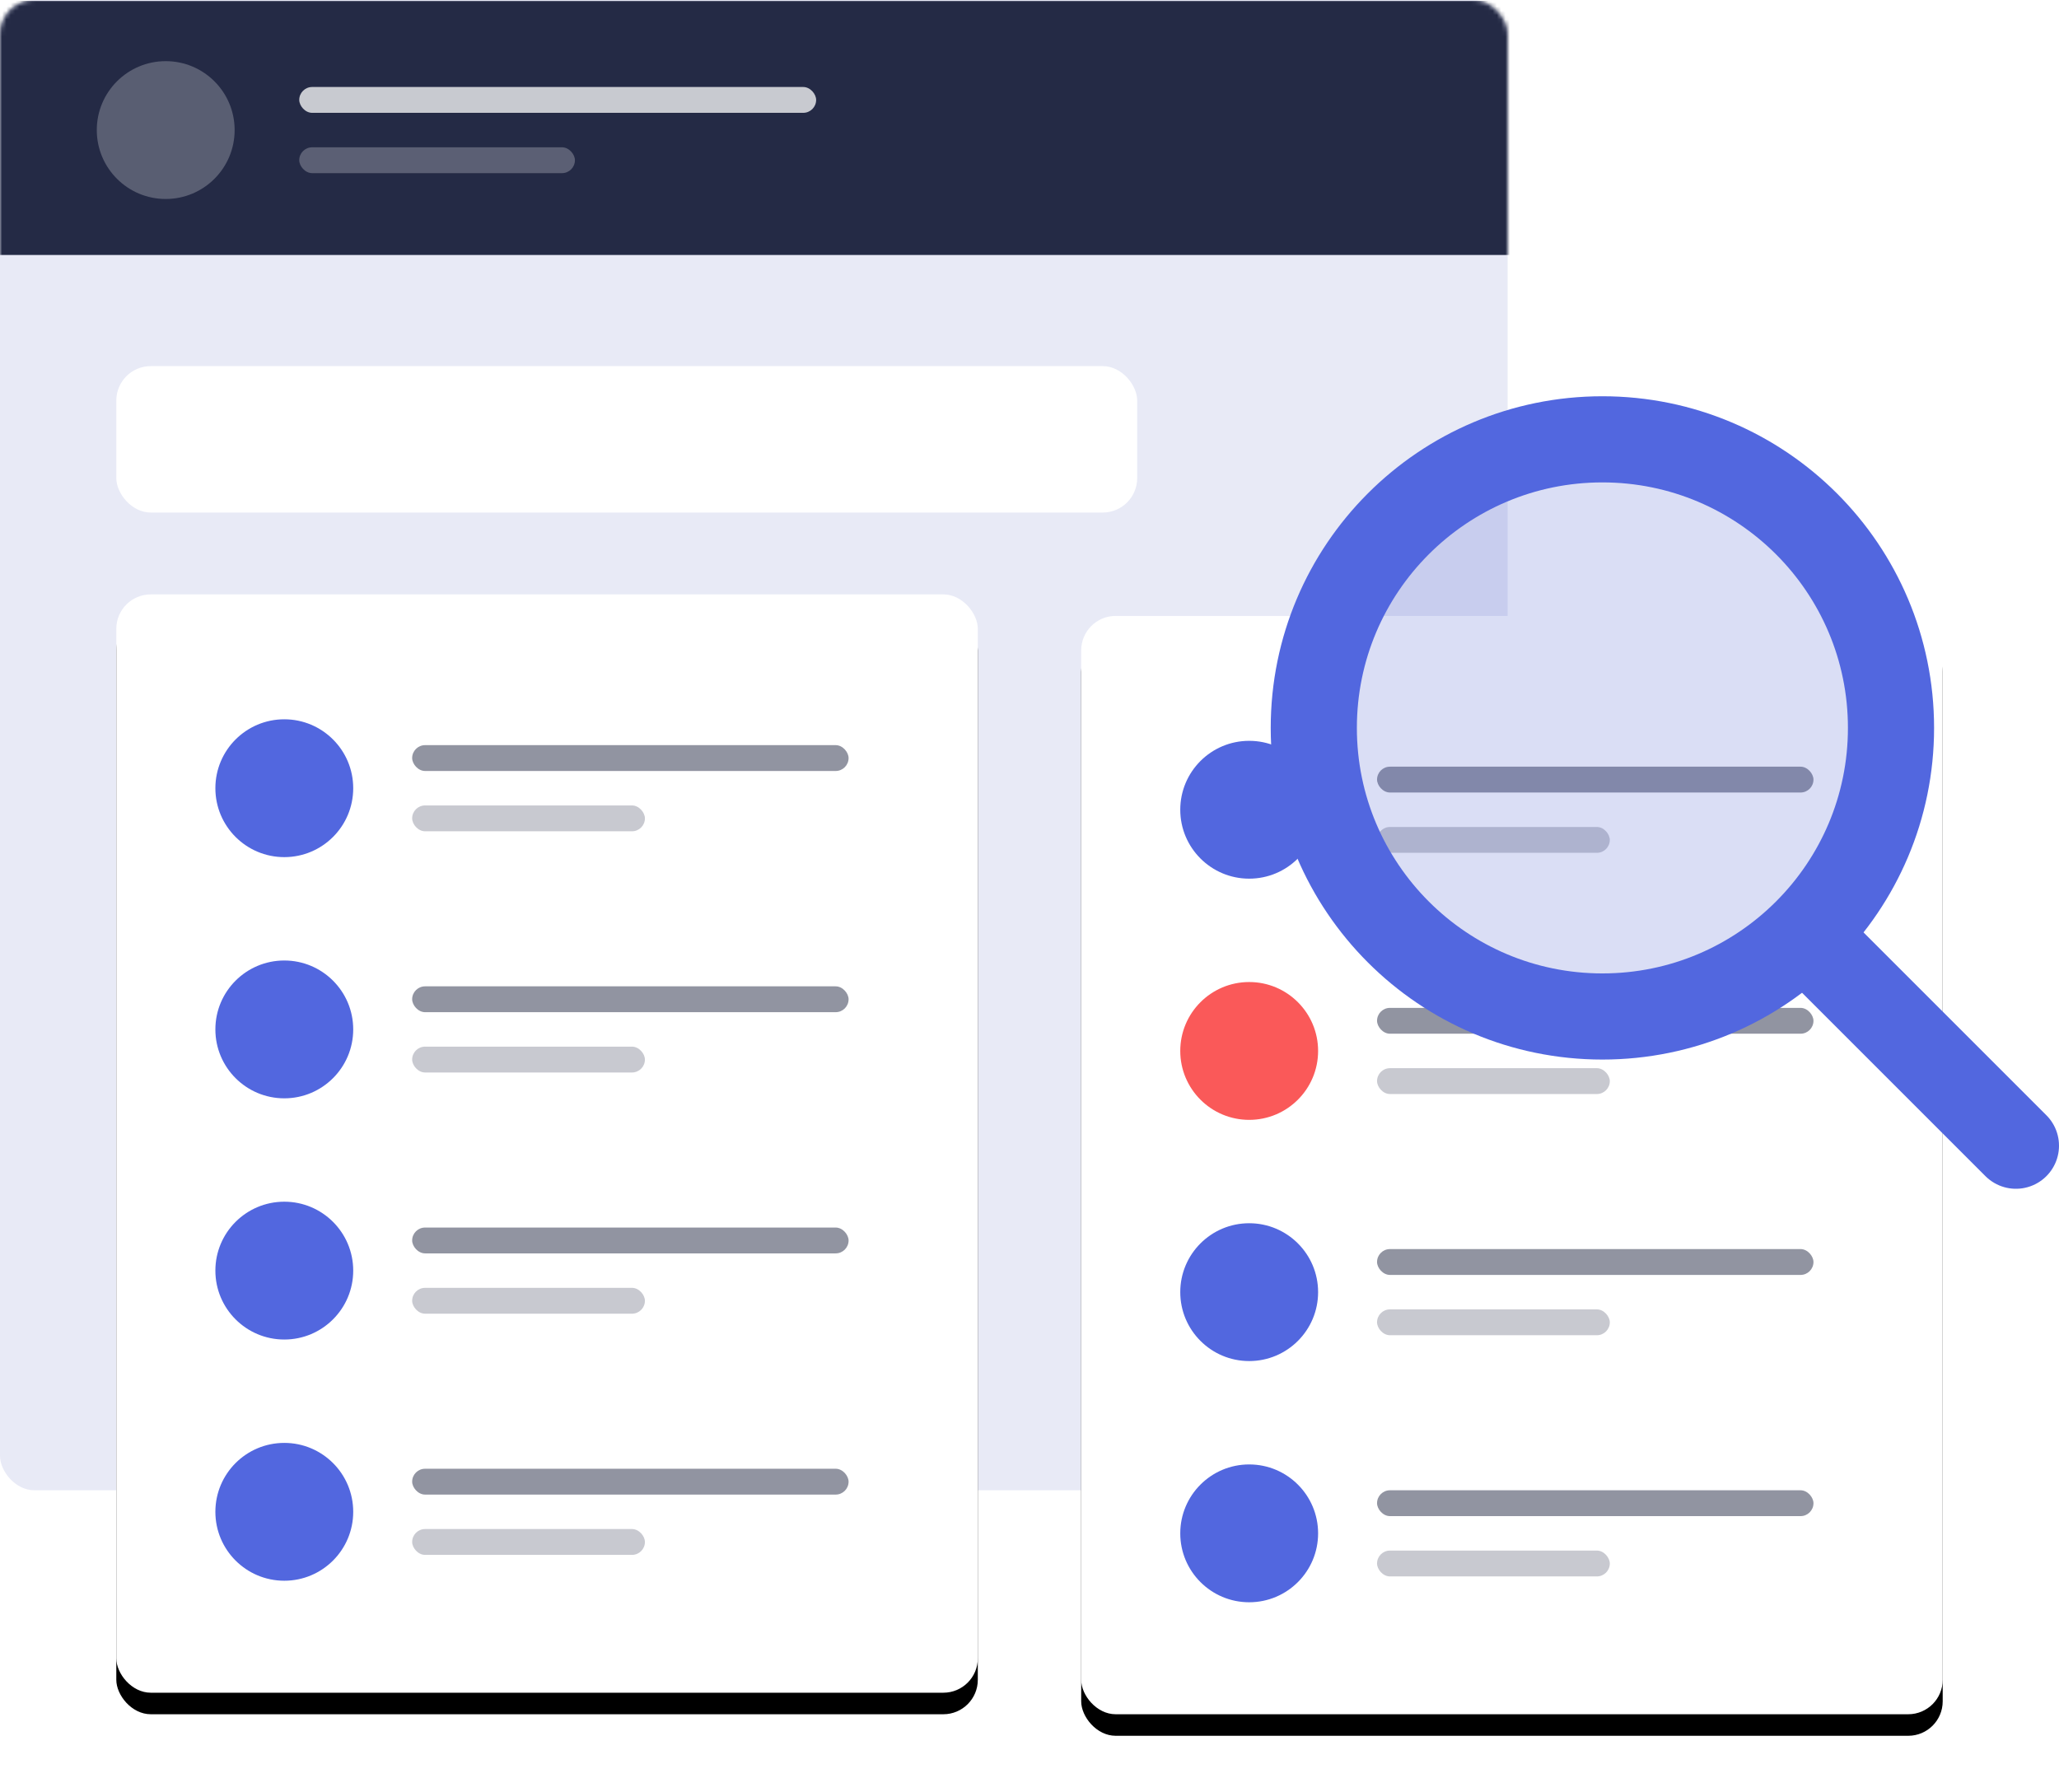
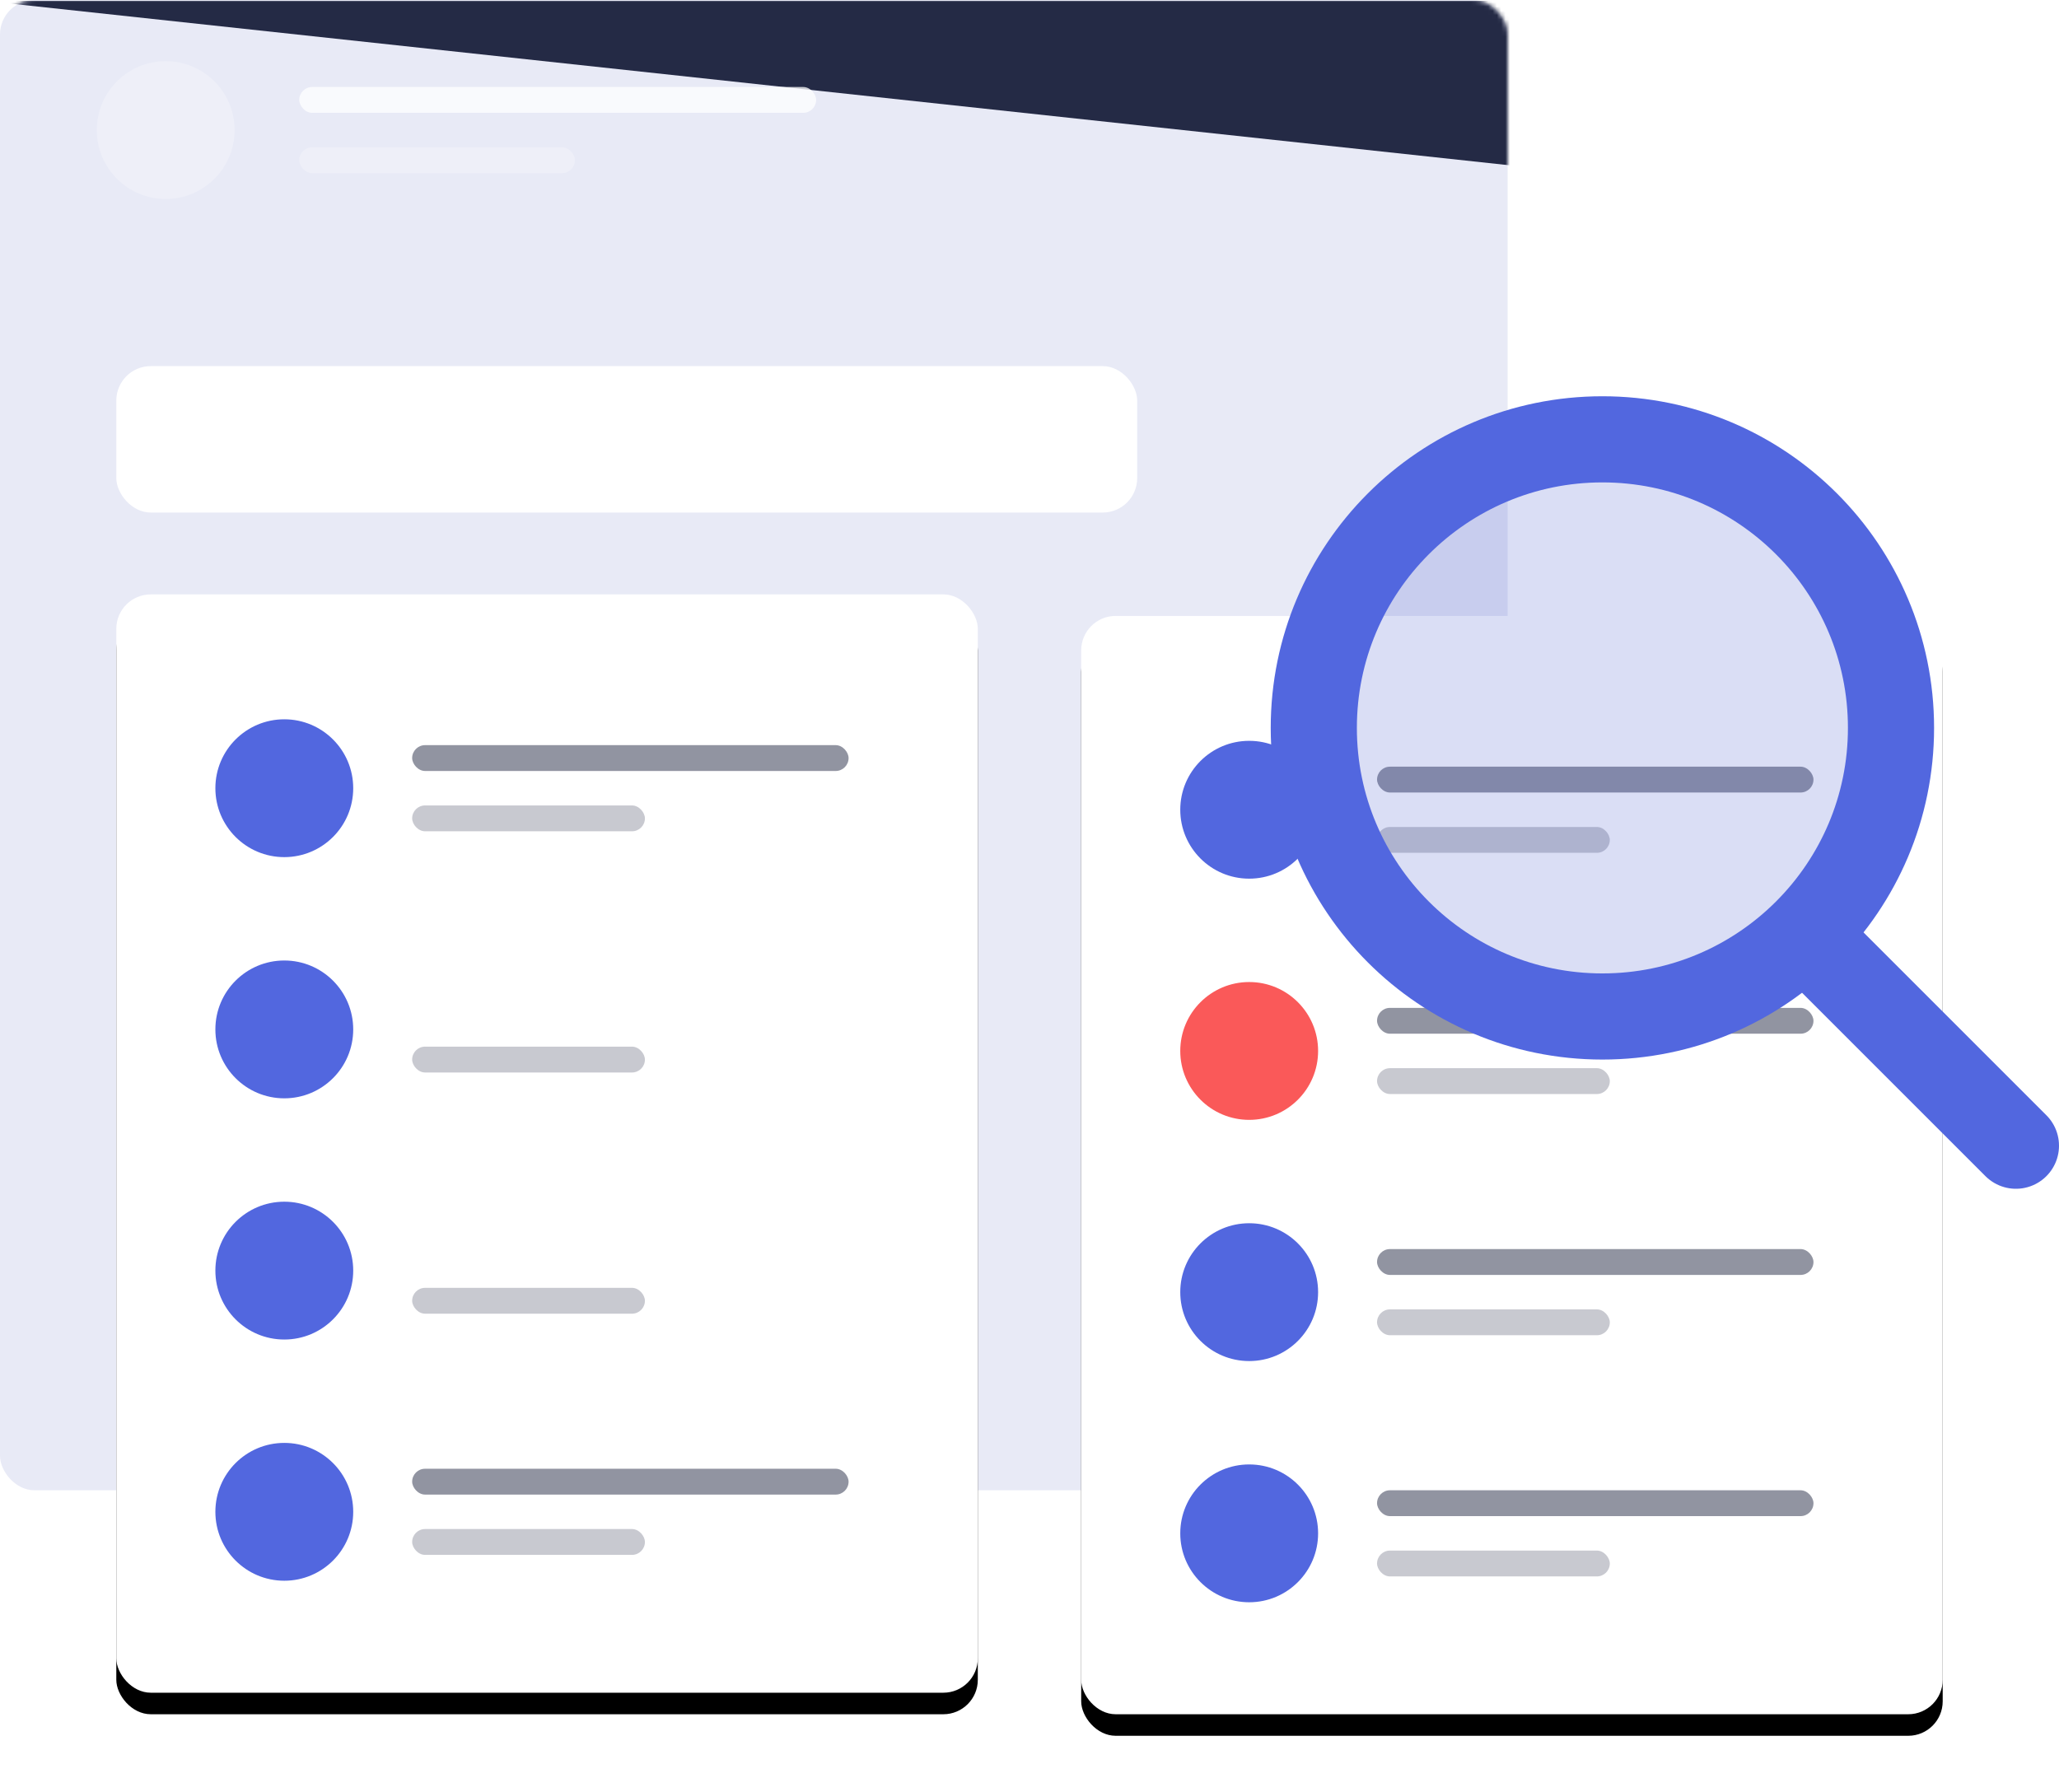
<svg xmlns="http://www.w3.org/2000/svg" xmlns:xlink="http://www.w3.org/1999/xlink" width="478" height="416">
  <defs>
    <filter id="c" width="117.5%" height="113.7%" x="-8.8%" y="-4.9%" filterUnits="objectBoundingBox">
      <feOffset dy="5" in="SourceAlpha" result="shadowOffsetOuter1" />
      <feGaussianBlur in="shadowOffsetOuter1" result="shadowBlurOuter1" stdDeviation="5" />
      <feColorMatrix in="shadowBlurOuter1" values="0 0 0 0 0.285 0 0 0 0 0.364 0 0 0 0 0.811 0 0 0 0.083 0" />
    </filter>
    <filter id="e" width="139.5%" height="131%" x="-19.8%" y="-13.5%" filterUnits="objectBoundingBox">
      <feOffset dy="5" in="SourceAlpha" result="shadowOffsetOuter1" />
      <feGaussianBlur in="shadowOffsetOuter1" result="shadowBlurOuter1" stdDeviation="5" />
      <feColorMatrix in="shadowBlurOuter1" result="shadowMatrixOuter1" values="0 0 0 0 0.285 0 0 0 0 0.364 0 0 0 0 0.811 0 0 0 0.083 0" />
      <feMerge>
        <feMergeNode in="shadowMatrixOuter1" />
        <feMergeNode in="SourceGraphic" />
      </feMerge>
    </filter>
    <filter id="f" width="117.5%" height="113.7%" x="-8.8%" y="-4.9%" filterUnits="objectBoundingBox">
      <feOffset dy="5" in="SourceAlpha" result="shadowOffsetOuter1" />
      <feGaussianBlur in="shadowOffsetOuter1" result="shadowBlurOuter1" stdDeviation="5" />
      <feColorMatrix in="shadowBlurOuter1" values="0 0 0 0 0.285 0 0 0 0 0.364 0 0 0 0 0.811 0 0 0 0.083 0" />
    </filter>
    <rect id="a" width="350" height="346" rx="8" />
    <rect id="d" width="200" height="255" rx="8" />
    <rect id="g" width="200" height="255" rx="8" />
  </defs>
  <g fill="none" fill-rule="evenodd">
    <mask id="b" fill="#fff">
      <use xlink:href="#a" />
    </mask>
    <use xlink:href="#a" fill="#e8eaf6" fill-rule="nonzero" />
    <g mask="url(#b)">
-       <path fill="#242a45" d="M-3.53.197h547v59h-547Z" />
+       <path fill="#242a45" d="M-3.53.197h547v59Z" />
      <g fill="#fff" transform="translate(22.47 14.197)">
        <circle cx="16" cy="16" r="16" opacity=".245" />
        <g transform="translate(47 6)">
          <rect width="120" height="6" opacity=".75" rx="3" />
          <rect width="64" height="6" y="14" opacity=".25" rx="3" />
        </g>
      </g>
    </g>
    <g transform="translate(27 138)">
      <use xlink:href="#d" fill="#000" filter="url(#c)" />
      <use xlink:href="#d" fill="#fff" />
      <g transform="translate(23 29)">
        <rect width="101.317" height="6" x="45.683" y="6" fill="#242a45" opacity=".5" rx="3" />
        <circle cx="16" cy="16" r="16" fill="#5267df" />
        <rect width="54.036" height="6" x="45.683" y="20" fill="#242a45" opacity=".25" rx="3" />
        <g transform="translate(0 56)">
          <circle cx="16" cy="16" r="16" fill="#5267df" />
-           <rect width="101.317" height="6" x="45.683" y="6" fill="#242a45" opacity=".5" rx="3" />
          <rect width="54.036" height="6" x="45.683" y="20" fill="#242a45" opacity=".25" rx="3" />
        </g>
        <g transform="translate(0 112)">
          <circle cx="16" cy="16" r="16" fill="#5267df" />
-           <rect width="101.317" height="6" x="45.683" y="6" fill="#242a45" opacity=".5" rx="3" />
          <rect width="54.036" height="6" x="45.683" y="20" fill="#242a45" opacity=".25" rx="3" />
        </g>
        <g transform="translate(0 168)">
          <circle cx="16" cy="16" r="16" fill="#5267df" />
          <rect width="101.317" height="6" x="45.683" y="6" fill="#242a45" opacity=".5" rx="3" />
          <rect width="54.036" height="6" x="45.683" y="20" fill="#242a45" opacity=".25" rx="3" />
        </g>
      </g>
    </g>
    <g filter="url(#e)" transform="translate(251 138)">
      <use xlink:href="#g" fill="#000" filter="url(#f)" />
      <use xlink:href="#g" fill="#fff" />
      <g transform="translate(23 29)">
        <rect width="101.317" height="6" x="45.683" y="6" fill="#242a45" opacity=".5" rx="3" />
        <circle cx="16" cy="16" r="16" fill="#5267df" />
        <rect width="54.036" height="6" x="45.683" y="20" fill="#242a45" opacity=".25" rx="3" />
        <g transform="translate(0 56)">
          <circle cx="16" cy="16" r="16" fill="#fa5959" />
          <rect width="101.317" height="6" x="45.683" y="6" fill="#242a45" opacity=".5" rx="3" />
          <rect width="54.036" height="6" x="45.683" y="20" fill="#242a45" opacity=".25" rx="3" />
        </g>
        <g transform="translate(0 112)">
          <circle cx="16" cy="16" r="16" fill="#5267df" />
          <rect width="101.317" height="6" x="45.683" y="6" fill="#242a45" opacity=".5" rx="3" />
          <rect width="54.036" height="6" x="45.683" y="20" fill="#242a45" opacity=".25" rx="3" />
        </g>
        <g transform="translate(0 168)">
          <circle cx="16" cy="16" r="16" fill="#5267df" />
          <rect width="101.317" height="6" x="45.683" y="6" fill="#242a45" opacity=".5" rx="3" />
          <rect width="54.036" height="6" x="45.683" y="20" fill="#242a45" opacity=".25" rx="3" />
        </g>
      </g>
    </g>
    <rect width="237" height="34" x="27" y="85" fill="#fff" rx="8" />
    <g stroke="#5267df" stroke-width="20" transform="translate(305 102)">
      <circle cx="67" cy="67" r="67" fill="#495dcf" fill-opacity=".2" />
      <path stroke-linecap="round" stroke-linejoin="round" d="m114 115 49 49" />
    </g>
  </g>
</svg>